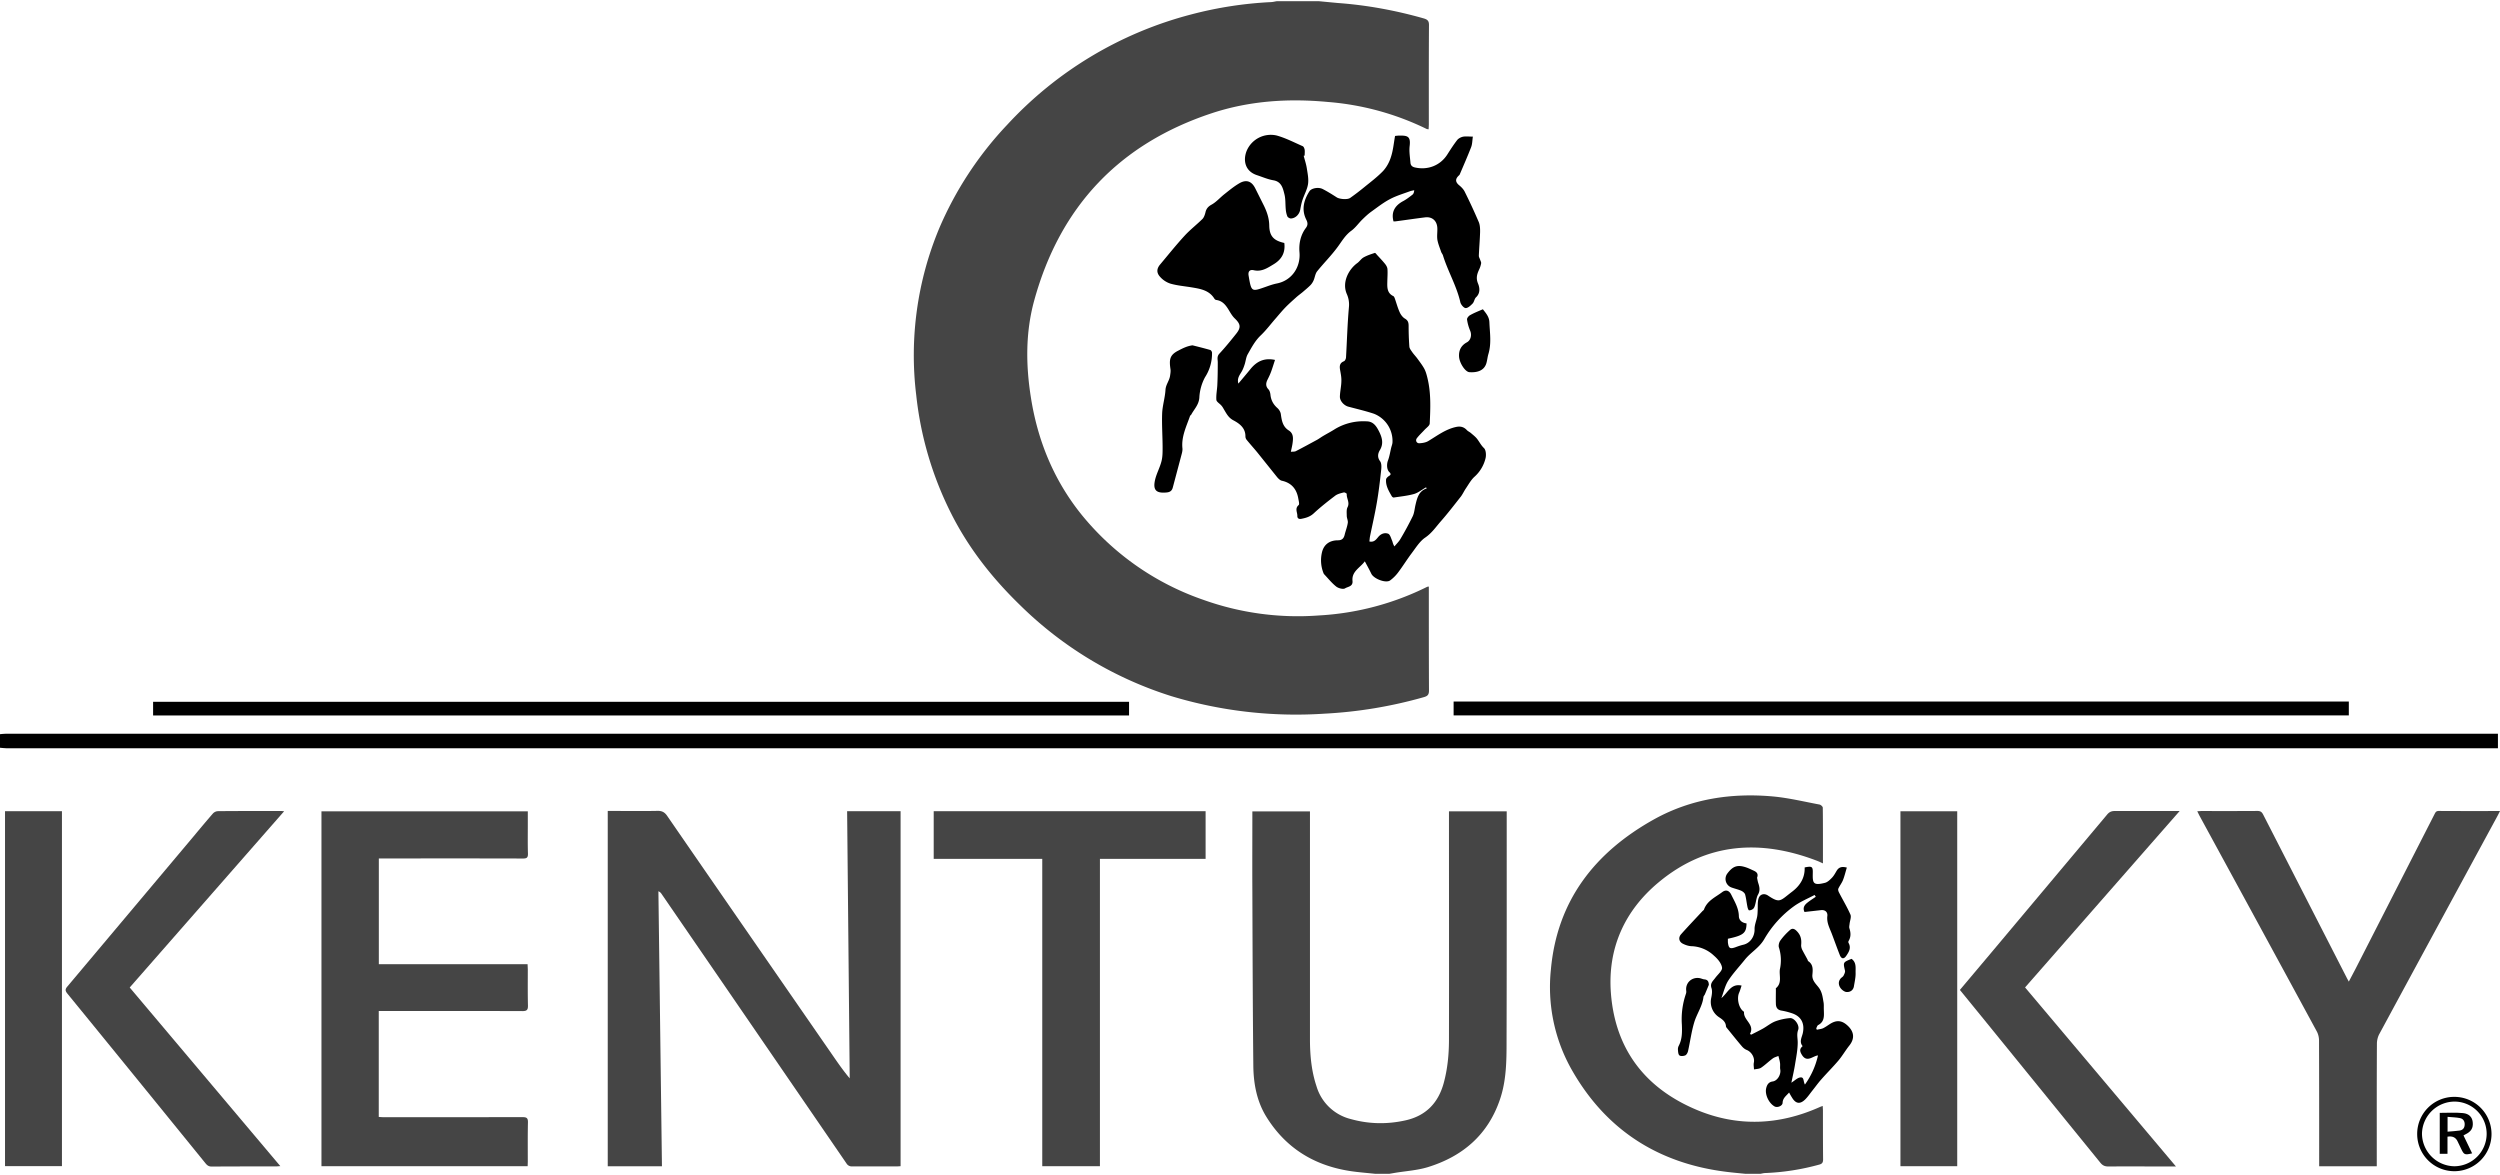
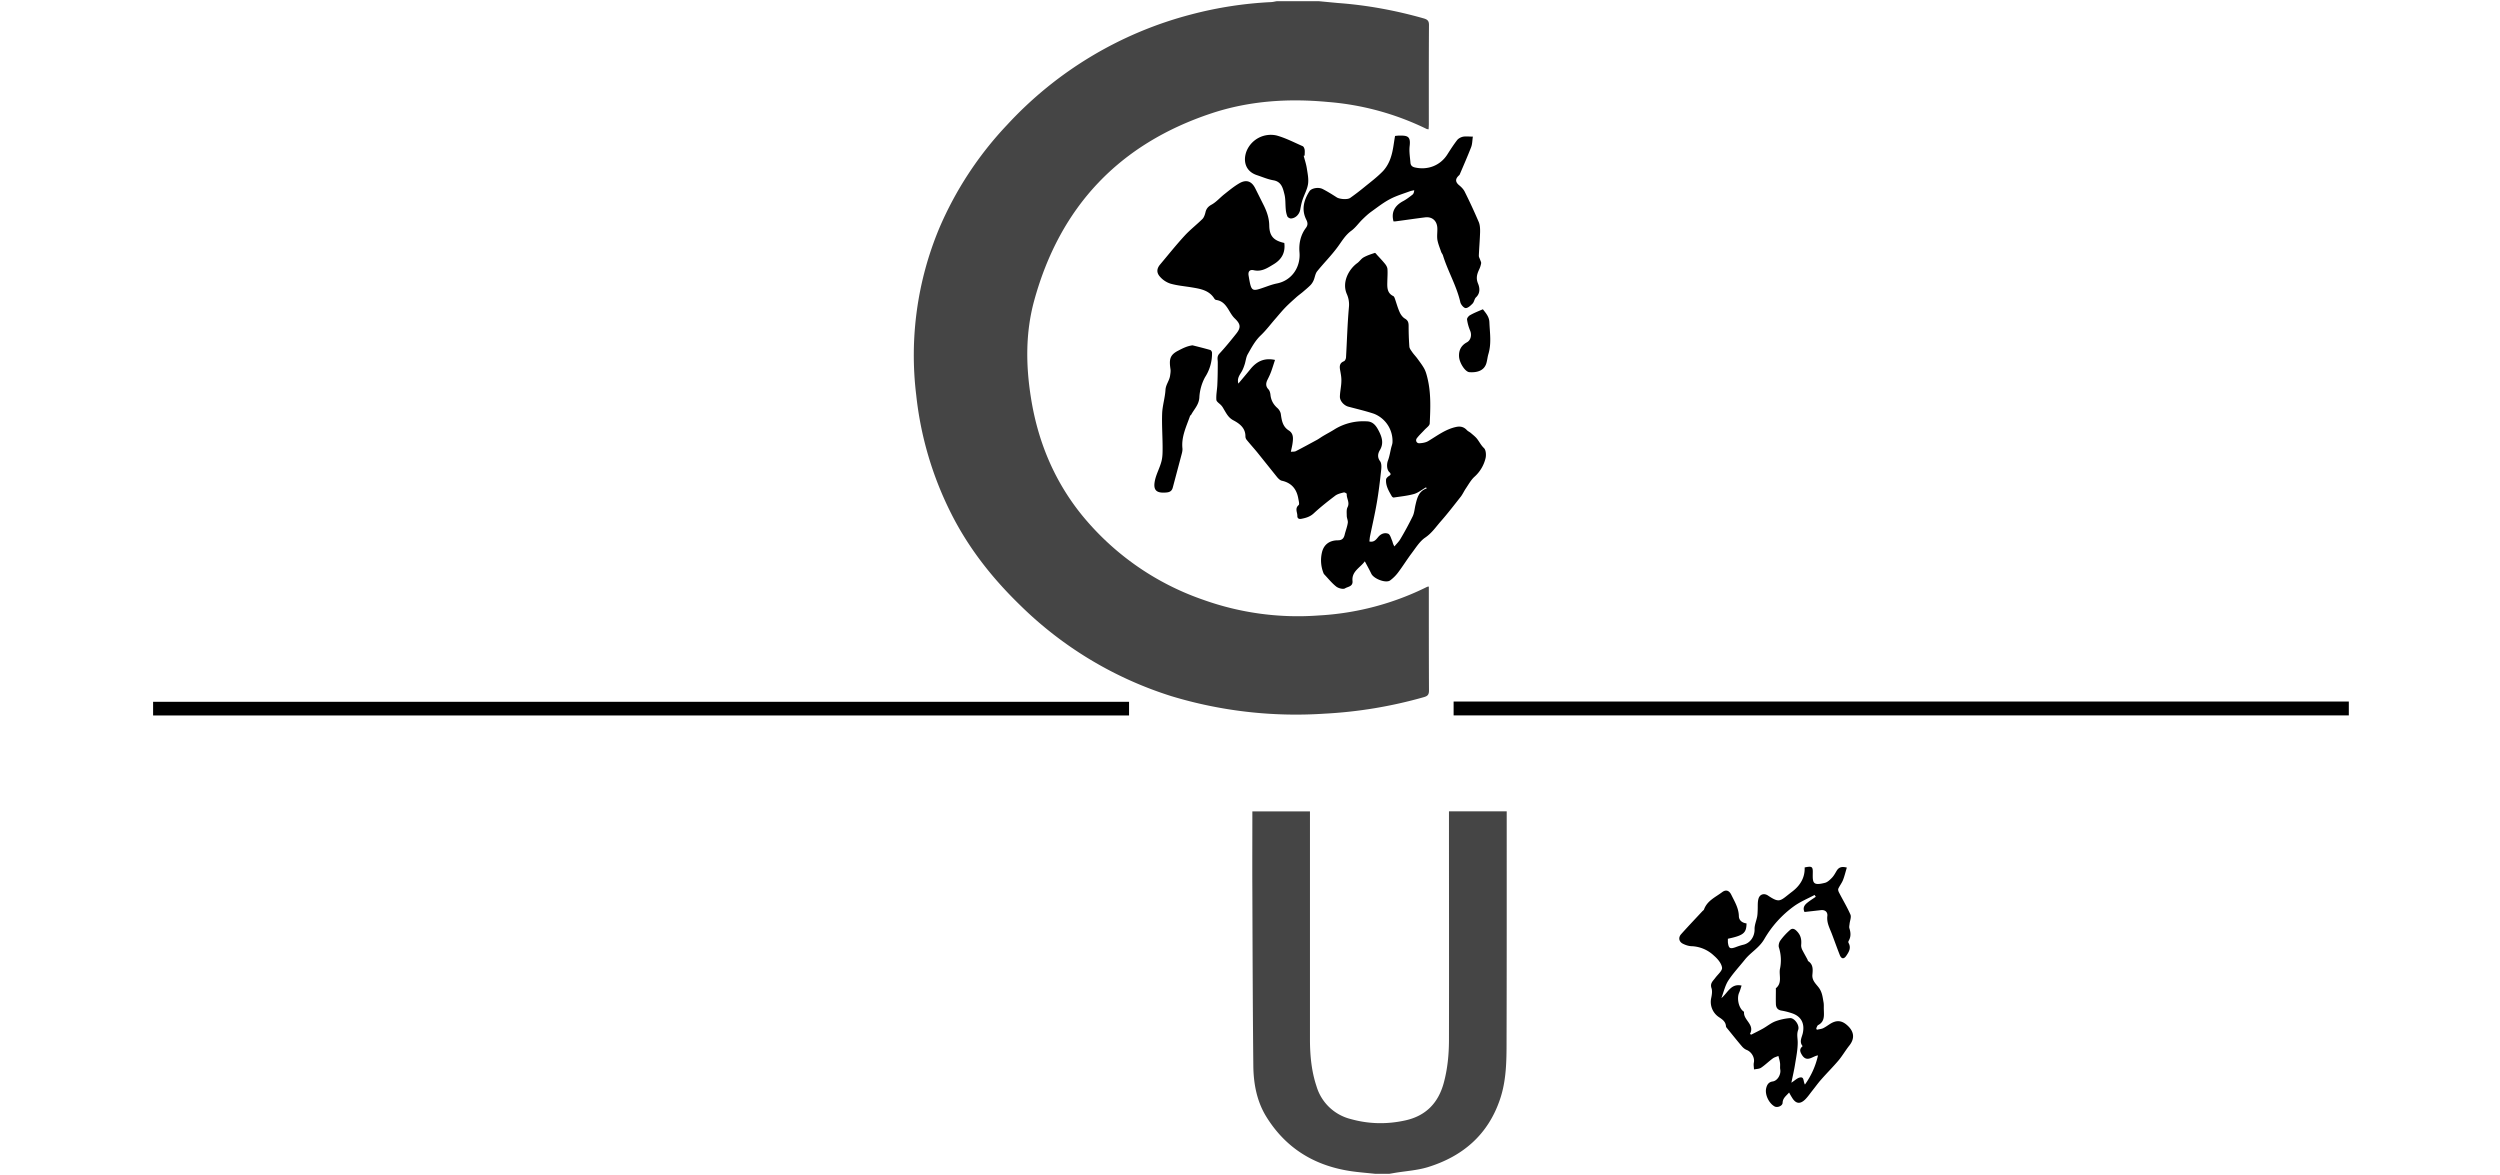
<svg xmlns="http://www.w3.org/2000/svg" width="500" height="235" fill="none" viewBox="0 0 339 159">
  <path fill="#454545" d="m178.86 0 2.53.24c3.98.29 7.87 1.01 11.7 2.1.49.15.68.34.68.88-.03 4.5-.02 9.01-.02 13.52l-.03.63c-.12-.02-.2-.02-.27-.05a37.1 37.1 0 0 0-13.41-3.66c-5.34-.5-10.6-.16-15.7 1.52-12.56 4.15-20.6 12.66-24.1 25.4-1.18 4.3-1.15 8.7-.46 13.09.9 5.8 3.04 11.1 6.7 15.73a36.6 36.6 0 0 0 16.66 11.76 38.05 38.05 0 0 0 15.69 2.13 37.55 37.55 0 0 0 14.71-3.89l.21-.03v.65c0 4.49 0 8.98.02 13.46 0 .54-.18.74-.67.88a60.6 60.6 0 0 1-13.53 2.25 58.3 58.3 0 0 1-20.71-2.37 51.06 51.06 0 0 1-20.5-12.31c-3.82-3.7-7.05-7.8-9.43-12.56a46.6 46.6 0 0 1-4.69-15.96 44.7 44.7 0 0 1 3.1-22.57 47.6 47.6 0 0 1 9.23-14.08A51.64 51.64 0 0 1 161.5 1.8c3.56-.94 7.18-1.5 10.85-1.68.26-.01.51-.08.77-.12h5.75Zm7.59 159c-.85-.09-1.7-.16-2.54-.26-5.23-.6-9.4-2.95-12.2-7.48-1.31-2.13-1.74-4.53-1.76-6.97-.08-7.83-.1-15.66-.13-23.5-.02-3.62 0-7.25 0-10.93h7.81v31.01c.01 2.13.21 4.24.89 6.27a6.47 6.47 0 0 0 4.65 4.44c2.46.69 4.95.73 7.44.17 2.74-.62 4.42-2.35 5.16-5.06.51-1.88.7-3.8.71-5.74.02-10.1 0-20.2 0-30.3v-.8h7.83v.65c0 10.2.01 20.4-.02 30.6 0 2.62-.03 5.28-.89 7.8-1.62 4.8-5.05 7.74-9.79 9.2-1.44.44-3 .53-4.5.78l-.7.12z" />
-   <path fill="#000" d="M0 99.39c.26-.02.52-.06.79-.06h337.93v1.97H.9c-.3 0-.6-.05-.9-.07z" />
-   <path fill="#454545" d="M236.64 159c-.8-.08-1.61-.15-2.41-.25-9.49-1.14-16.67-5.83-21.29-14.19a22.76 22.76 0 0 1-2.64-13.24c.84-9.4 6-15.94 14.02-20.4 5.02-2.78 10.5-3.6 16.16-3.08 2.1.2 4.16.7 6.24 1.09.18.03.45.28.45.43.03 2.48.02 4.97.02 7.55-.3-.13-.53-.25-.77-.34-7.69-2.96-15-2.5-21.49 2.89-4.64 3.85-6.96 8.97-6.49 15.07.6 7.66 4.7 12.92 11.72 15.84 5.54 2.29 11.1 2.03 16.56-.4.12-.06.26-.1.44-.17l.03.58c0 2.23 0 4.45.02 6.68 0 .42-.14.6-.54.7a32 32 0 0 1-7.35 1.14c-.2.01-.4.07-.6.1z" />
  <path fill="#000" d="M174.15 32.77c.17 1.3-.34 2.23-1.43 2.89-.83.5-1.63 1.06-2.7.82-.52-.12-.81.13-.71.73.38 2.25.39 2.2 2.35 1.51.5-.18 1-.35 1.5-.45 2-.4 3.22-2.2 3.05-4.22-.1-1.14.13-2.33.87-3.31.27-.36.27-.68.06-1.1-.69-1.37-.35-2.66.42-3.87.27-.42 1.22-.6 1.8-.3.66.34 1.3.74 1.92 1.14.37.23 1.44.33 1.81.06q.975-.69 1.89-1.44c.87-.71 1.78-1.39 2.56-2.2.48-.52.86-1.21 1.07-1.9.3-.9.38-1.87.56-2.86.19-.02.39-.05.58-.05 1.1-.01 1.56.09 1.4 1.41-.09.76.05 1.54.11 2.3.04.36.25.54.64.62 1.74.38 3.42-.29 4.36-1.77.42-.66.85-1.33 1.33-1.95.18-.23.52-.4.8-.46.4-.07.81-.01 1.33-.01-.08.53-.07 1-.23 1.42-.49 1.26-1.03 2.49-1.56 3.73-.03.06-.1.11-.16.17-.47.47-.41.87.12 1.3.28.23.56.52.72.84a78 78 0 0 1 1.9 4.1c.18.41.2.93.19 1.4-.03 1.06-.13 2.13-.17 3.2 0 .19.13.38.19.57.05.15.15.32.12.46-.05.28-.14.56-.26.81-.3.64-.47 1.2-.15 1.95.22.54.32 1.28-.28 1.84-.22.2-.25.62-.46.84-.27.28-.64.63-.95.62-.26-.01-.65-.48-.72-.8-.51-2.23-1.7-4.2-2.36-6.36-.06-.17-.2-.32-.25-.49-.18-.53-.4-1.05-.5-1.6-.08-.53.02-1.1-.01-1.64-.06-.97-.72-1.53-1.66-1.41-1.31.16-2.62.36-3.93.53-.12.02-.24.02-.35.02-.33-1.22.13-2.12 1.3-2.75.45-.24.86-.56 1.26-.87.15-.11.22-.31.25-.61-.19.04-.38.07-.56.13-.92.34-1.87.62-2.72 1.07-.9.47-1.7 1.1-2.52 1.69-.45.32-.85.7-1.24 1.08-.51.5-.93 1.12-1.5 1.53-.82.6-1.28 1.43-1.85 2.2-.85 1.16-1.88 2.18-2.78 3.3-.26.33-.3.83-.48 1.23-.1.23-.25.47-.43.65-.34.34-.72.65-1.08.96-.27.22-.56.43-.82.66-.5.45-1 .89-1.46 1.36s-.88.98-1.31 1.48c-.68.77-1.3 1.61-2.04 2.32-.8.75-1.28 1.69-1.8 2.6-.22.4-.26.9-.4 1.34-.11.34-.23.68-.41.99-.27.47-.65.9-.45 1.63.57-.68 1.1-1.3 1.61-1.93.84-1.05 1.86-1.6 3.36-1.28-.18.55-.34 1.08-.53 1.6-.14.38-.32.75-.5 1.11-.22.46-.25.87.14 1.28.16.17.24.46.27.71.07.76.39 1.34.96 1.84.22.2.41.52.45.81.12.87.25 1.69 1.07 2.21.67.42.61 1.08.52 1.74-.05.36-.14.71-.23 1.16.26-.03.5 0 .68-.09.97-.5 1.92-1.02 2.88-1.54.27-.15.52-.34.79-.5.55-.33 1.12-.62 1.66-.97a7.43 7.43 0 0 1 4.25-1.03c.94 0 1.36.7 1.7 1.37.4.8.66 1.64.1 2.55-.26.44-.36.96.05 1.5.21.3.18.84.13 1.25-.16 1.46-.33 2.91-.58 4.35-.26 1.54-.62 3.07-.93 4.6-.04.22-.05.43-.08.67.69.16.97-.36 1.28-.7.38-.4.86-.51 1.27-.35.25.1.38.59.52.92.1.21.1.46.33.8.26-.33.58-.62.79-.98a44 44 0 0 0 1.68-3.1c.23-.48.26-1.05.39-1.59.22-.92.44-1.84 1.52-2.2l-.1-.14c-.55.3-1.05.73-1.63.9-.9.25-1.83.34-2.75.48-.09.01-.23-.1-.28-.2-.4-.7-.82-1.4-.76-2.23 0-.16.2-.36.35-.46.27-.17.38-.28.1-.55-.37-.36-.38-1.09-.19-1.58.21-.56.3-1.17.44-1.75.06-.23.15-.45.17-.68a3.97 3.97 0 0 0-2.51-3.91c-1.14-.38-2.31-.65-3.47-.96-.58-.15-1.17-.77-1.15-1.38.02-.7.19-1.38.2-2.08.02-.5-.08-1-.17-1.5-.1-.53-.07-.97.52-1.2.15-.06.27-.34.28-.52.13-2.26.19-4.52.39-6.77a3.5 3.5 0 0 0-.27-1.8c-.72-1.61.25-3.39 1.42-4.23.3-.22.52-.58.84-.76.48-.27 1.01-.44 1.53-.61.07-.02.22.19.32.3.37.4.74.79 1.07 1.2.16.2.3.45.32.69.04.58-.01 1.18-.02 1.77-.02.75-.02 1.49.8 1.89.1.04.16.18.2.28.23.64.4 1.3.67 1.9.15.34.41.7.72.88.43.25.5.56.5 1 0 .93.03 1.87.1 2.8.02.26.24.52.4.76.21.3.46.55.68.85.32.44.66.88.93 1.36.2.37.32.79.42 1.2.52 2.06.43 4.16.33 6.26-.02.3-.46.58-.72.87-.34.37-.7.7-1.01 1.1-.25.31-.06.72.33.7.4-.02.85-.09 1.19-.29 1.22-.73 2.35-1.61 3.79-1.92.56-.12 1.03-.02 1.44.41.16.18.4.27.58.43.32.28.67.54.9.88.28.38.48.79.85 1.14.27.25.32.91.23 1.34a4.9 4.9 0 0 1-1.54 2.58c-.47.44-.8 1.06-1.17 1.6-.23.35-.4.73-.64 1.05-.9 1.14-1.77 2.28-2.72 3.36-.67.76-1.22 1.6-2.12 2.21-.74.5-1.26 1.36-1.82 2.1-.64.85-1.2 1.76-1.84 2.61-.3.41-.69.8-1.1 1.1-.58.42-2.22-.22-2.55-.91-.26-.54-.55-1.06-.88-1.68-.64.88-1.8 1.36-1.67 2.66.08.77-.64.77-1 1-.26.17-.9 0-1.2-.23-.6-.47-1.1-1.1-1.63-1.66a.5.5 0 0 1-.1-.16 4.68 4.68 0 0 1-.2-2.87c.27-1.07 1.07-1.59 2.16-1.59.56 0 .8-.28.91-.77.13-.53.34-1.05.42-1.59.05-.3-.13-.63-.14-.94 0-.4-.06-.85.1-1.17.35-.66-.15-1.21-.1-1.82 0-.06-.28-.23-.4-.2-.4.1-.83.2-1.15.43-1 .76-1.98 1.53-2.9 2.38-.5.48-1.08.65-1.72.77-.32.06-.54-.06-.53-.4.01-.49-.37-1 .18-1.47.13-.12 0-.58-.05-.87-.22-1.29-.91-2.14-2.24-2.43-.23-.05-.46-.28-.63-.48l-2.7-3.37c-.47-.57-.97-1.12-1.43-1.69a.75.75 0 0 1-.17-.45c.02-1.16-.8-1.76-1.65-2.21-.66-.35-.93-.92-1.27-1.48-.1-.18-.2-.36-.33-.5-.23-.28-.67-.51-.69-.79-.05-.67.1-1.35.13-2.03.05-1.02.06-2.03.06-3.05 0-.41-.15-.78.22-1.18.8-.86 1.54-1.77 2.27-2.69.7-.87.6-1.34-.2-2.1-.32-.31-.56-.73-.8-1.13-.4-.66-.85-1.25-1.7-1.36a.38.38 0 0 1-.24-.16c-.71-1.17-1.92-1.35-3.1-1.55-.97-.16-1.96-.24-2.89-.51a3.2 3.2 0 0 1-1.42-.96c-.48-.55-.41-1.1.06-1.65 1.1-1.31 2.17-2.65 3.32-3.9.74-.8 1.62-1.48 2.4-2.25.2-.2.32-.55.4-.85.1-.5.34-.82.83-1.09.64-.35 1.15-.95 1.73-1.41.67-.53 1.33-1.08 2.06-1.5.94-.54 1.66-.27 2.14.69l1.2 2.4c.4.83.68 1.66.7 2.62.02 1.47.6 2.07 2.04 2.39Z" />
-   <path fill="#454545" d="M89.76 157.98h-7.35V109.8h.67c2.02 0 4.04.03 6.05-.01.62-.02.99.17 1.34.68 7.5 10.88 15.02 21.74 22.53 32.6.69 1 1.39 2 2.22 2.99l-.35-36.23h7.25v48.14l-.48.03h-6.06a.84.84 0 0 1-.8-.41l-16.05-23.4-9.03-13.15a.9.9 0 0 0-.42-.35l.48 37.28Zm-38.4-21.05v14.36c.27.02.52.04.78.04l18.73-.01c.55 0 .73.13.72.7-.04 1.78-.02 3.55-.02 5.33l-.02.62H43.59v-48.12h27.98v2.08c0 1.22-.02 2.45.02 3.67.01.51-.15.65-.66.65-6.24-.02-12.48-.01-18.72-.01h-.84v14.34h20.17l.03.71c0 1.63-.02 3.26.02 4.9.01.57-.14.75-.74.75-5-.02-10-.01-15-.01zm270.94 21.05h-7.82v-.8c0-5.42 0-10.85-.02-16.27 0-.4-.11-.86-.3-1.21-5.3-9.78-10.62-19.54-15.94-29.31l-.27-.55.51-.03c2.55 0 5.1.01 7.65-.01.42 0 .6.15.78.5l11.39 22.24.22.4.9-1.71 10.7-20.95c.13-.24.2-.48.6-.48 2.73.02 5.46.01 8.3.01l-.32.63c-5.35 9.86-10.7 19.72-16.04 29.6-.21.38-.33.87-.33 1.32-.03 5.28-.02 10.56-.02 15.84v.78ZM163.48 116.3h-14.33v41.67h-7.82V116.3h-14.72v-6.47h36.87v6.46Zm-124.95-6.46-20.94 23.9 20.42 24.22c-.27.02-.44.04-.61.04-2.9 0-5.8 0-8.69.02-.4 0-.62-.16-.85-.45-6.23-7.67-12.47-15.35-18.72-23-.31-.38-.32-.6 0-.97l17-20.22c.9-1.08 1.8-2.16 2.72-3.22a1 1 0 0 1 .65-.33c2.9-.03 5.79-.02 8.69-.02zm257.04-.04-20.97 23.93 20.46 24.28h-.75c-2.8 0-5.59-.02-8.38 0-.5.01-.82-.13-1.13-.52l-16.09-19.8-2.95-3.62 4.15-4.93 15.8-18.83c.3-.37.61-.51 1.08-.5h8.78Zm-294.89.03H8.4v48.13H.68zm264.72 48.14h-7.7v-48.13h7.7z" />
  <path fill="#000" d="M236.83 125.06c-.02 1.3-.42 1.62-2.53 2.07v.47c.1.84.28.95 1.06.67.34-.13.7-.25 1.04-.33.95-.22 1.55-1.14 1.52-2.12-.01-.56.24-1.12.35-1.69.05-.27.06-.56.07-.84.03-.53-.03-1.09.11-1.59.17-.6.75-.78 1.27-.44 1.66 1.11 1.64.74 3.3-.52 1.1-.84 1.74-1.9 1.69-3.28 1.02-.21 1.13-.12 1.1.83-.02 1.26.02 1.68 1.68 1.25.35-.1.67-.42.94-.7.26-.28.44-.63.64-.96.3-.47.7-.57 1.36-.4-.18.58-.31 1.16-.53 1.71-.16.4-.45.76-.63 1.16-.05.14.02.36.1.51.51 1 1.1 1.97 1.55 3 .14.34-.08.84-.12 1.26-.02.2-.08.42-.02.6.19.59.22 1.14-.1 1.69-.05.07-.06.2-.02.28.38.66.07 1.2-.3 1.74-.32.48-.66.46-.88-.08-.38-.96-.72-1.93-1.09-2.9-.3-.78-.72-1.52-.6-2.43.05-.5-.3-.84-.87-.77l-2.23.25c-.28-.58.01-.96.4-1.27.36-.29.75-.53 1.13-.79l-.16-.25c-.94.5-1.94.91-2.8 1.53a14.4 14.4 0 0 0-4.03 4.47c-.7 1.2-1.85 1.79-2.64 2.79-.75.94-1.59 1.83-2.24 2.83-.42.66-.6 1.47-.93 2.37.9-.75 1.29-2.02 2.74-1.7-.12.35-.2.67-.34.98-.3.7-.1 1.82.43 2.38.08.09.25.17.24.25-.08 1.1 1.5 1.67.8 2.96l.19.08c.52-.27 1.06-.53 1.58-.82.56-.32 1.08-.75 1.67-.98a7.6 7.6 0 0 1 1.99-.44c.6-.05 1.35.98 1.11 1.6-.22.6-.06 1.12-.06 1.7 0 .98-.2 1.97-.36 2.96-.12.77-.3 1.54-.5 2.5.48-.31.78-.62 1.13-.7.64-.15.45.5.71.95a10.8 10.8 0 0 0 1.77-3.95c-.7.06-1.5 1.05-2.19-.09-.33-.54-.28-.83.11-1.17-.5-.58-.11-1.18.02-1.76.28-1.3-.2-2.28-1.48-2.7a9 9 0 0 0-1.42-.36c-.55-.09-.74-.44-.75-.93-.02-.65 0-1.29 0-1.93 0-.06-.02-.15.01-.18.86-.7.41-1.7.53-2.55a5.7 5.7 0 0 0-.12-2.94c-.1-.26 0-.71.18-.96.38-.53.84-1.02 1.33-1.45.27-.23.56-.2.91.17.56.57.65 1.15.59 1.86-.02.2.04.45.13.64.22.44.47.87.7 1.3.06.09.06.22.13.27.7.46.62 1.18.56 1.85-.07.8.53 1.27.9 1.78.44.62.49 1.27.61 1.93.06.31.03.65.04.97.02.8.15 1.65-.76 2.13-.14.07-.18.29-.27.44l.08.2c.28-.07.58-.09.84-.2.33-.16.63-.38.94-.58.77-.49 1.48-.56 2.26.1 1 .84 1.17 1.81.37 2.82-.51.64-.93 1.37-1.45 2-.76.9-1.59 1.72-2.36 2.6-.42.47-.79.99-1.18 1.48-.32.4-.62.85-.99 1.22-.71.7-1.3.6-1.81-.27-.13-.2-.24-.41-.38-.66-.37.44-.86.74-.88 1.4-.02.43-.73.7-1.1.48-.75-.43-1.3-1.55-1.14-2.4.1-.47.3-.9.9-.98.65-.09 1.15-.96 1.02-1.63-.05-.28.01-.59-.03-.87-.04-.33-.14-.64-.22-.96-.26.11-.56.18-.78.35-.54.4-1.02.88-1.57 1.25-.26.17-.64.16-.96.23-.01-.3-.08-.63-.02-.92.15-.67-.3-1.45-.96-1.72-.26-.1-.5-.3-.68-.52-.66-.77-1.28-1.56-1.92-2.34-.09-.11-.21-.23-.22-.35-.04-.64-.5-.94-.95-1.24a2.48 2.48 0 0 1-1.05-2.6c.09-.43.17-.93.04-1.33-.23-.66.2-.97.5-1.38.34-.47.98-.98.93-1.4-.08-.59-.6-1.2-1.09-1.62a4.66 4.66 0 0 0-2.99-1.29c-.4 0-.84-.14-1.22-.33-.55-.27-.66-.84-.25-1.3.93-1.04 1.9-2.06 2.85-3.08.08-.1.21-.16.25-.26.43-1.21 1.57-1.68 2.48-2.37.52-.38.95-.2 1.23.38.45.92 1 1.8 1.02 2.9.02.55.43.89 1.04.97ZM153.1 95v1.85H20.76V95zm165.4-.04v1.88H197.11v-1.88h121.4Zm-156.8-48.3c.8.2 1.6.4 2.4.63.12.03.24.23.25.36a5.9 5.9 0 0 1-.95 3.34 6.5 6.5 0 0 0-.77 2.79c-.08.96-.7 1.54-1.1 2.28-.04.07-.13.1-.16.18-.5 1.43-1.2 2.82-1.03 4.41.02.25-.04.53-.11.78l-1.19 4.48c-.11.45-.35.65-.82.7-1.47.15-1.93-.33-1.57-1.8.21-.83.64-1.6.85-2.44.15-.58.15-1.2.15-1.82 0-1.56-.12-3.13-.06-4.7.05-1.05.39-2.1.45-3.15.04-.71.52-1.23.62-1.9.04-.29.1-.6.06-.89-.19-1.3-.13-1.93 1.05-2.53.63-.33 1.2-.62 1.93-.72m15.08-25.7c.14.55.33 1.1.42 1.67.11.71.27 1.46.17 2.15-.11.75-.52 1.45-.76 2.19-.14.42-.22.87-.3 1.3-.12.63-.63 1.16-1.26 1.19-.17 0-.43-.15-.49-.3a3.2 3.2 0 0 1-.21-.94c-.07-.69-.01-1.41-.19-2.08-.2-.8-.4-1.68-1.5-1.86-.76-.13-1.48-.45-2.21-.69-1.65-.54-1.9-2.03-1.41-3.28a3.55 3.55 0 0 1 4.08-2.1c1.22.34 2.37.94 3.53 1.45.13.06.23.3.26.47.04.26 0 .53 0 .8zm24.3 20.81c.4.52.85 1 .88 1.75.06 1.44.3 2.87-.13 4.31-.12.39-.15.81-.27 1.23-.33 1.16-1.46 1.3-2.31 1.24-.57-.04-1.34-1.24-1.4-2.08-.06-.86.26-1.53 1.05-1.96.55-.29.7-1.02.45-1.59-.2-.48-.35-1-.42-1.52-.02-.19.24-.5.45-.6.53-.3 1.1-.52 1.7-.78" />
-   <path fill="#000" d="m231.72 133.38-.53 1.27c-.05.13-.18.24-.2.37-.14 1.25-.9 2.27-1.25 3.44-.38 1.27-.55 2.6-.84 3.9-.05.22-.2.5-.37.58-.23.1-.62.14-.79.01-.17-.12-.19-.5-.21-.76a1 1 0 0 1 .1-.53c.49-.93.47-1.91.43-2.9a10.6 10.6 0 0 1 .56-4.19.9.9 0 0 0 .03-.41c-.12-1.05.75-1.87 1.82-1.69.22.04.43.15.65.17.45.04.58.3.6.74m101.06 15.19a5.04 5.04 0 1 1-5.01 5.02 5.02 5.02 0 0 1 5-5.02Zm4.41 5.07a4.37 4.37 0 0 0-4.33-4.43 4.44 4.44 0 0 0-4.44 4.35 4.46 4.46 0 0 0 4.39 4.42 4.41 4.41 0 0 0 4.38-4.34m-98.93-34.78c.04.21.08.47.16.72.17.52.28 1-.03 1.56-.23.41-.26.94-.4 1.4-.05.19-.12.4-.25.52a.9.9 0 0 1-.56.22c-.08 0-.19-.28-.22-.45-.12-.56-.17-1.14-.32-1.7-.06-.2-.3-.4-.51-.5-.43-.19-.89-.29-1.33-.45a1.23 1.23 0 0 1-.57-1.9c.78-1.04 1.42-1.23 2.65-.79.3.11.6.26.89.39.41.18.7.42.49.97Zm12.82 11c.68.5.52 1.24.54 1.88.02.61-.13 1.23-.23 1.85-.1.55-.53.8-1.02.76-.28-.03-.61-.29-.79-.53-.28-.4-.34-.88.01-1.3.12-.14.3-.22.39-.38.1-.2.25-.48.2-.69-.26-1.13-.28-1.13.9-1.6Z" />
-   <path fill="#000" d="M331.88 153.97v2.32h-1.05v-5.55c1.06 0 2.11-.07 3.15.03.84.08 1.25.57 1.32 1.22.09.8-.21 1.3-1.02 1.68l-.23.13 1.17 2.43c-1 .24-1.1.2-1.48-.6l-.5-1.04c-.25-.53-.7-.74-1.36-.62m.01-.68c.6-.05 1.11-.08 1.62-.15.44-.06.68-.34.7-.78.03-.47-.19-.82-.63-.91-.54-.11-1.1-.11-1.69-.17v2Z" />
</svg>